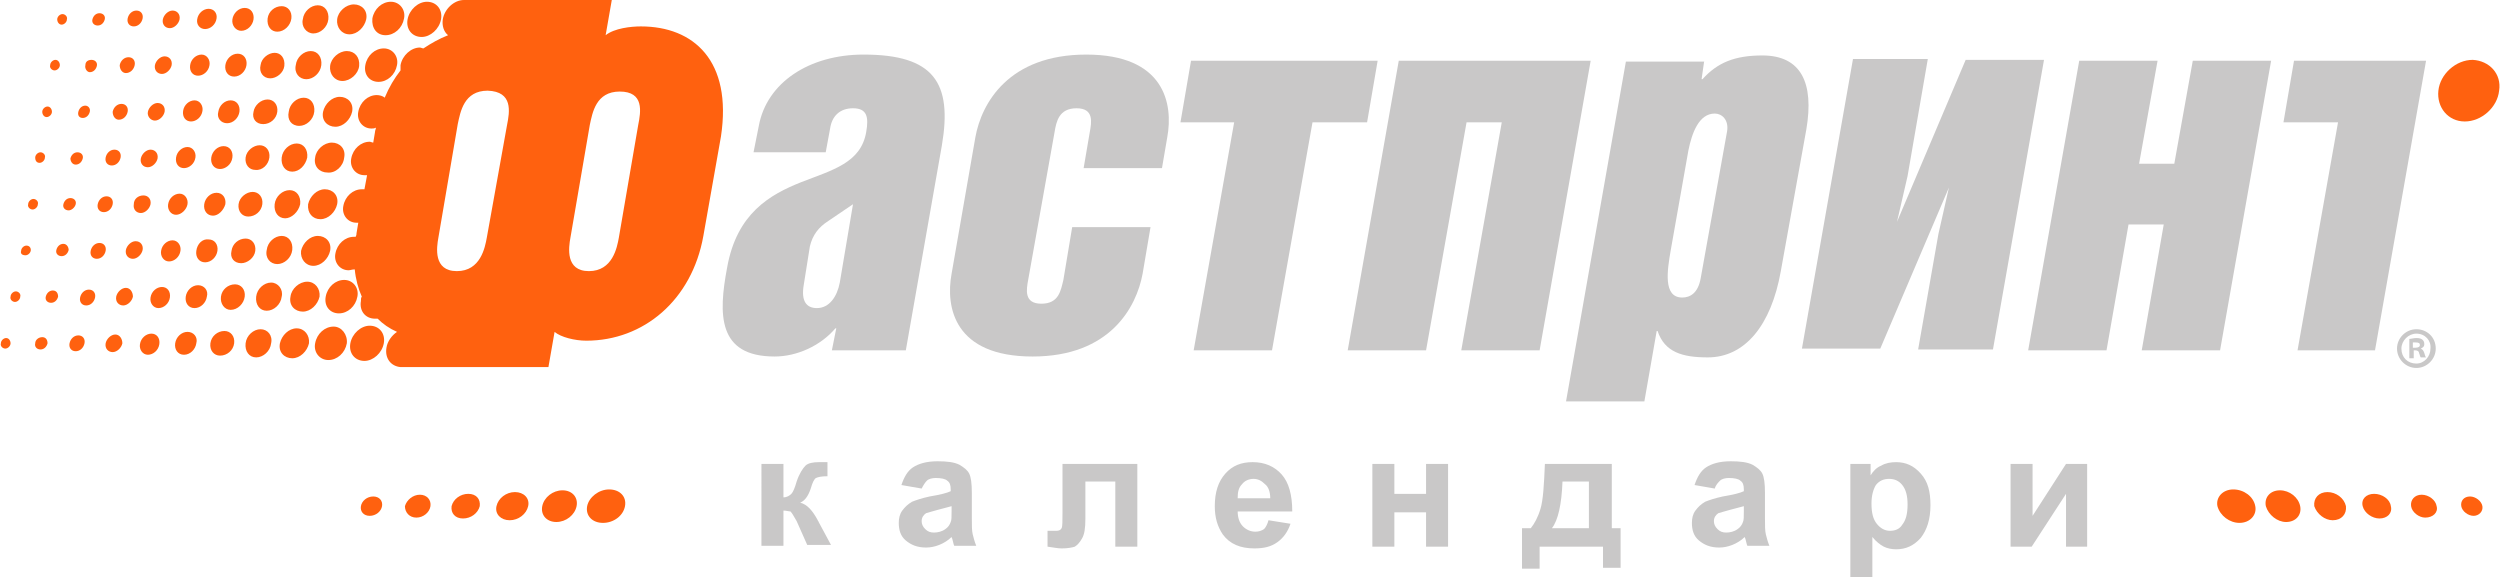
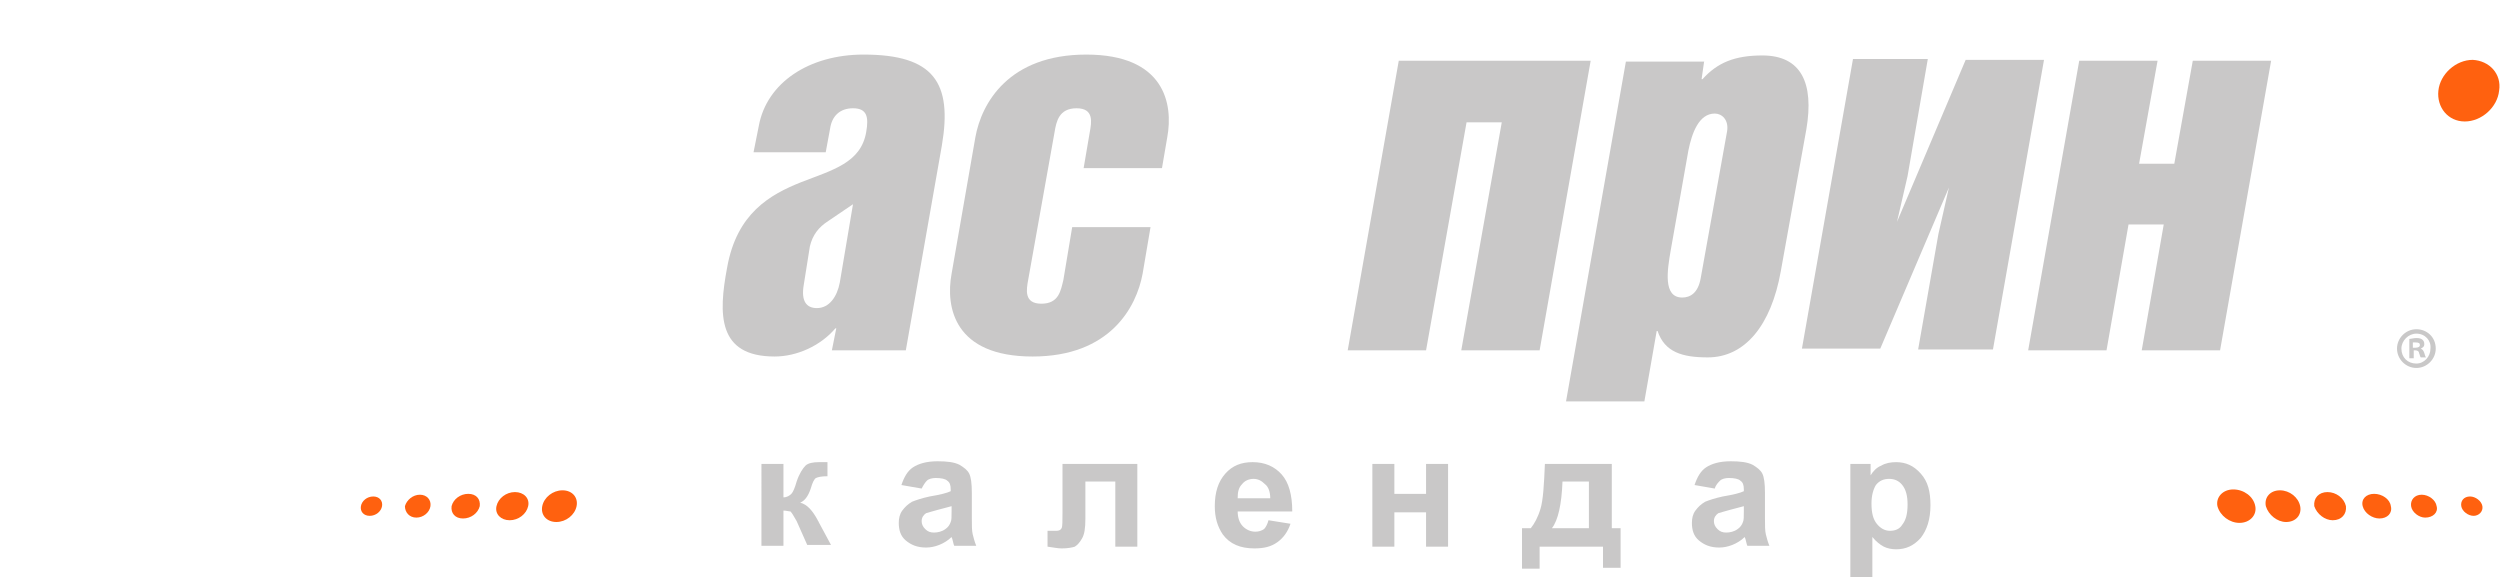
<svg xmlns="http://www.w3.org/2000/svg" version="1.1" id="Слой_1" x="0px" y="0px" viewBox="0 0 284 65.6" style="enable-background:new 0 0 284 65.6;" xml:space="preserve">
  <style type="text/css">
	.st0{fill:#FF610F;}
	.st1{fill:#C9C8C8;}
</style>
  <g>
    <g>
-       <path class="st0" d="M23.3,3.3c0.6,0,1.2-0.5,1.3-1.2C24.7,1.5,24.3,1,23.7,1c-0.6,0-1.2,0.5-1.3,1.2C22.3,2.8,22.7,3.3,23.3,3.3z     M27.4,3.5c0.7,0,1.3-0.6,1.4-1.3c0.1-0.7-0.3-1.3-1-1.3c-0.7,0-1.3,0.6-1.4,1.3C26.3,2.9,26.8,3.5,27.4,3.5z M26.6,8.7    c0.7,0,1.3-0.6,1.4-1.3c0.1-0.7-0.3-1.3-1-1.3c-0.7,0-1.3,0.6-1.4,1.3C25.5,8.1,25.9,8.7,26.6,8.7z M29.9,14.1    c0.8,0,1.5-0.6,1.6-1.4c0.1-0.8-0.4-1.4-1.1-1.4c-0.8,0-1.5,0.7-1.6,1.4C28.6,13.5,29.1,14.1,29.9,14.1z M30.7,8.9    c0.7,0,1.5-0.6,1.6-1.4C32.4,6.6,31.9,6,31.2,6c-0.7,0-1.5,0.6-1.6,1.4C29.4,8.2,29.9,8.9,30.7,8.9z M34.8,9    c0.8,0,1.6-0.7,1.7-1.6c0.1-0.9-0.4-1.6-1.2-1.6c-0.8,0-1.6,0.7-1.7,1.6C33.4,8.3,34,9,34.8,9z M34,14.3c0.8,0,1.6-0.7,1.7-1.6    c0.1-0.9-0.4-1.6-1.2-1.6c-0.8,0-1.6,0.7-1.7,1.6C32.6,13.6,33.1,14.3,34,14.3z M31.5,3.6c0.8,0,1.5-0.7,1.6-1.5    c0.1-0.8-0.4-1.4-1.1-1.4c-0.8,0-1.5,0.6-1.6,1.4C30.3,3,30.8,3.6,31.5,3.6z M22.5,8.6c0.6,0,1.2-0.5,1.3-1.2    c0.1-0.6-0.3-1.2-0.9-1.2c-0.6,0-1.2,0.5-1.3,1.2C21.5,8.1,21.9,8.6,22.5,8.6z M19.3,3.2c0.5,0,1-0.5,1.1-1c0.1-0.6-0.3-1-0.8-1    c-0.5,0-1,0.5-1.1,1C18.4,2.7,18.7,3.2,19.3,3.2z M18.4,8.4c0.5,0,1-0.5,1.1-1c0.1-0.6-0.3-1-0.8-1c-0.5,0-1,0.5-1.1,1    C17.5,8,17.9,8.4,18.4,8.4z M17.6,13.7c0.5,0,1-0.5,1.1-1c0.1-0.6-0.3-1-0.8-1c-0.5,0-1,0.5-1.1,1C16.7,13.2,17.1,13.7,17.6,13.7z     M16.8,19c0.5,0,1-0.5,1.1-1c0.1-0.6-0.3-1-0.8-1c-0.5,0-1,0.5-1.1,1C15.9,18.5,16.2,19,16.8,19z M21.7,13.8    c0.6,0,1.2-0.5,1.3-1.2c0.1-0.6-0.3-1.2-0.9-1.2c-0.6,0-1.2,0.5-1.3,1.2C20.7,13.3,21.1,13.8,21.7,13.8z M15.2,23.2    c-0.1,0.6,0.3,1,0.8,1c0.5,0,1-0.5,1.1-1c0.1-0.6-0.3-1-0.8-1C15.7,22.2,15.2,22.6,15.2,23.2z M20.9,19.1c0.6,0,1.2-0.5,1.3-1.2    c0.1-0.6-0.3-1.2-0.9-1.2c-0.6,0-1.2,0.5-1.3,1.2C19.9,18.6,20.3,19.1,20.9,19.1z M21.3,23.2c0.1-0.6-0.3-1.2-0.9-1.2    c-0.6,0-1.2,0.5-1.3,1.2c-0.1,0.6,0.3,1.2,0.9,1.2C20.6,24.4,21.2,23.8,21.3,23.2z M35.6,3.8c0.8,0,1.6-0.7,1.7-1.6    c0.1-0.9-0.4-1.6-1.2-1.6c-0.8,0-1.6,0.7-1.7,1.6C34.2,3,34.8,3.8,35.6,3.8z M18.3,28.5c-0.1,0.6,0.3,1.2,0.9,1.2    c0.6,0,1.2-0.5,1.3-1.2c0.1-0.6-0.3-1.2-0.9-1.2C19,27.3,18.4,27.8,18.3,28.5z M15.2,3c0.5,0,0.9-0.4,1-0.9    c0.1-0.5-0.2-0.9-0.7-0.9c-0.5,0-0.9,0.4-1,0.9C14.4,2.6,14.7,3,15.2,3z M22.3,28.5c-0.1,0.7,0.3,1.3,1,1.3c0.7,0,1.3-0.6,1.4-1.3    c0.1-0.7-0.3-1.3-1-1.3C23,27.1,22.4,27.7,22.3,28.5z M25.6,23.2c0.1-0.7-0.3-1.3-1-1.3c-0.7,0-1.3,0.6-1.4,1.3    c-0.1,0.7,0.3,1.3,1,1.3C24.8,24.5,25.4,23.9,25.6,23.2z M26.4,17.9c0.1-0.7-0.3-1.3-1-1.3c-0.7,0-1.3,0.6-1.4,1.3    c-0.1,0.7,0.3,1.3,1,1.3C25.6,19.2,26.3,18.7,26.4,17.9z M38.9,9.2c0.9,0,1.8-0.8,1.9-1.7c0.1-1-0.5-1.7-1.4-1.7    c-0.9,0-1.8,0.8-1.9,1.7C37.4,8.4,38,9.2,38.9,9.2z M39.7,3.9c0.9,0,1.7-0.8,1.9-1.7c0.2-1-0.5-1.7-1.4-1.7    c-0.9,0-1.8,0.8-1.9,1.7C38.2,3.1,38.8,3.9,39.7,3.9z M47.9,4.2c1,0,2-0.9,2.2-2c0.2-1.1-0.5-2-1.6-2c-1,0-2,0.9-2.2,2    C46.1,3.3,46.8,4.2,47.9,4.2z M43.8,4c1,0,1.9-0.8,2.1-1.9c0.2-1-0.5-1.9-1.5-1.9c-1,0-1.9,0.8-2.1,1.9C42.2,3.2,42.8,4,43.8,4z     M27.4,29.9c0.7,0,1.5-0.6,1.6-1.4c0.1-0.8-0.4-1.4-1.1-1.4c-0.8,0-1.5,0.6-1.6,1.4C26.1,29.3,26.6,29.9,27.4,29.9z M43,9.3    c1,0,1.9-0.8,2.1-1.9c0.2-1-0.5-1.9-1.5-1.9c-1,0-1.9,0.8-2.1,1.9C41.3,8.5,42,9.3,43,9.3z M30.6,17.9c0.1-0.8-0.4-1.4-1.1-1.4    c-0.7,0-1.5,0.6-1.6,1.4c-0.1,0.8,0.4,1.4,1.1,1.4C29.8,19.4,30.5,18.7,30.6,17.9z M38.5,35.6c1,0,1.9-0.8,2.1-1.9    c0.2-1-0.5-1.9-1.5-1.9c-1,0-1.9,0.8-2.1,1.9C36.8,34.8,37.5,35.6,38.5,35.6z M29.8,23.2c0.1-0.8-0.4-1.4-1.1-1.4    c-0.7,0-1.5,0.6-1.6,1.4c-0.1,0.8,0.4,1.4,1.1,1.4C29,24.6,29.7,24,29.8,23.2z M35.6,30.2c0.9,0,1.7-0.8,1.9-1.7    c0.2-1-0.5-1.7-1.4-1.7c-0.9,0-1.7,0.8-1.9,1.7C34.1,29.4,34.7,30.2,35.6,30.2z M39.1,17.9c0.2-1-0.5-1.7-1.4-1.7    c-0.9,0-1.8,0.8-1.9,1.7c-0.2,1,0.5,1.7,1.4,1.7C38.1,19.7,39,18.9,39.1,17.9z M36.9,21.5c-0.9,0-1.7,0.8-1.9,1.7    c-0.1,1,0.5,1.7,1.4,1.7c0.9,0,1.7-0.8,1.9-1.7C38.5,22.2,37.8,21.5,36.9,21.5z M34.9,17.9c0.1-0.9-0.4-1.6-1.2-1.6    c-0.8,0-1.6,0.7-1.7,1.6c-0.1,0.9,0.4,1.6,1.2,1.6C34,19.5,34.7,18.8,34.9,17.9z M31.5,30c0.8,0,1.6-0.7,1.7-1.6    c0.1-0.9-0.4-1.6-1.2-1.6c-0.8,0-1.6,0.7-1.7,1.6C30.1,29.3,30.7,30,31.5,30z M40,12.7c0.2-1-0.5-1.7-1.4-1.7    c-0.9,0-1.7,0.8-1.9,1.7c-0.2,1,0.5,1.7,1.4,1.7C39,14.4,39.8,13.6,40,12.7z M34.1,23.2c0.1-0.9-0.4-1.6-1.2-1.6    c-0.8,0-1.6,0.7-1.7,1.6c-0.1,0.9,0.4,1.6,1.2,1.6C33.1,24.8,33.9,24.1,34.1,23.2z M25.8,14c0.7,0,1.3-0.6,1.4-1.3    c0.1-0.7-0.3-1.3-1-1.3c-0.7,0-1.3,0.6-1.4,1.3C24.6,13.4,25.1,14,25.8,14z M17.2,37.9c-0.6,0-1.2,0.5-1.3,1.2    c-0.1,0.6,0.3,1.2,0.9,1.2c0.6,0,1.2-0.5,1.3-1.2C18.2,38.4,17.8,37.9,17.2,37.9z M15.4,27.4c-0.5,0-1,0.5-1.1,1    c-0.1,0.6,0.3,1,0.8,1c0.5,0,1-0.5,1.1-1C16.3,27.9,16,27.4,15.4,27.4z M18.4,32.6c-0.6,0-1.2,0.5-1.3,1.2    c-0.1,0.6,0.3,1.2,0.9,1.2c0.6,0,1.2-0.5,1.3-1.2C19.4,33.1,19,32.6,18.4,32.6z M14.3,32.7c-0.5,0-1,0.5-1.1,1    c-0.1,0.6,0.3,1,0.8,1c0.5,0,1-0.5,1.1-1C15.1,33.2,14.8,32.7,14.3,32.7z M10.1,32.9c-0.5,0-0.9,0.4-1,0.9    c-0.1,0.5,0.2,0.9,0.7,0.9c0.5,0,0.9-0.4,1-0.9C10.9,33.3,10.6,32.9,10.1,32.9z M21.3,37.7c-0.7,0-1.3,0.6-1.4,1.3    c-0.1,0.7,0.3,1.3,1,1.3c0.7,0,1.3-0.6,1.4-1.3C22.5,38.3,22,37.7,21.3,37.7z M8.9,38.1c-0.5,0-0.9,0.4-1,0.9    c-0.1,0.5,0.2,0.9,0.7,0.9c0.5,0,0.9-0.4,1-0.9C9.7,38.5,9.4,38.1,8.9,38.1z M8.6,23.2c0.1-0.4-0.2-0.7-0.6-0.7    c-0.4,0-0.7,0.3-0.8,0.7c-0.1,0.4,0.2,0.7,0.6,0.7C8.1,23.9,8.5,23.6,8.6,23.2z M13.1,38c-0.5,0-1,0.5-1.1,1c-0.1,0.6,0.3,1,0.8,1    c0.5,0,1-0.5,1.1-1C13.9,38.5,13.6,38,13.1,38z M11.3,27.6c-0.5,0-0.9,0.4-1,0.9c-0.1,0.5,0.2,0.9,0.7,0.9c0.5,0,0.9-0.4,1-0.9    C12.1,28,11.8,27.6,11.3,27.6z M34.9,32c-0.9,0-1.8,0.8-1.9,1.7c-0.2,1,0.5,1.7,1.4,1.7c0.9,0,1.7-0.8,1.9-1.7    C36.4,32.8,35.8,32,34.9,32z M37.9,37.1c-1,0-1.9,0.8-2.1,1.9c-0.2,1,0.5,1.9,1.5,1.9s1.9-0.8,2.1-1.9    C39.5,38,38.8,37.1,37.9,37.1z M33.7,37.3c-0.9,0-1.7,0.8-1.9,1.7c-0.2,1,0.5,1.7,1.4,1.7c0.9,0,1.7-0.8,1.9-1.7    C35.2,38.1,34.6,37.3,33.7,37.3z M42,37c-1,0-2,0.9-2.2,2c-0.2,1.1,0.5,2,1.6,2c1,0,2-0.9,2.2-2C43.8,37.9,43.1,37,42,37z     M25.5,37.6c-0.8,0-1.5,0.6-1.6,1.4c-0.1,0.8,0.4,1.4,1.1,1.4c0.8,0,1.5-0.6,1.6-1.4C26.7,38.2,26.2,37.6,25.5,37.6z M26.7,32.3    c-0.8,0-1.5,0.6-1.6,1.4c-0.1,0.8,0.4,1.5,1.1,1.5c0.8,0,1.5-0.7,1.6-1.5C27.9,32.9,27.4,32.3,26.7,32.3z M30.8,32.1    c-0.8,0-1.6,0.7-1.7,1.6c-0.1,0.9,0.4,1.6,1.2,1.6c0.8,0,1.6-0.7,1.7-1.6C32.2,32.9,31.6,32.1,30.8,32.1z M22.5,32.4    c-0.7,0-1.3,0.6-1.4,1.3c-0.1,0.7,0.3,1.3,1,1.3c0.7,0,1.3-0.6,1.4-1.3C23.7,33,23.2,32.4,22.5,32.4z M29.6,37.4    c-0.8,0-1.6,0.7-1.7,1.6c-0.1,0.9,0.4,1.6,1.2,1.6c0.8,0,1.6-0.7,1.7-1.6C31,38.1,30.4,37.4,29.6,37.4z M4.8,38.3    C4.4,38.3,4,38.6,4,39c-0.1,0.4,0.2,0.7,0.6,0.7s0.7-0.3,0.8-0.7C5.4,38.6,5.2,38.3,4.8,38.3z M8.6,18.7c0.4,0,0.7-0.3,0.8-0.7    c0.1-0.4-0.2-0.7-0.6-0.7c-0.4,0-0.7,0.3-0.8,0.7C8,18.3,8.2,18.7,8.6,18.7z M10.2,8.2c0.4,0,0.7-0.3,0.8-0.7    c0.1-0.4-0.2-0.7-0.6-0.7S9.7,7,9.7,7.4C9.6,7.8,9.9,8.2,10.2,8.2z M9.4,13.4c0.4,0,0.7-0.3,0.8-0.7C10.3,12.3,10,12,9.7,12    c-0.4,0-0.7,0.3-0.8,0.7C8.8,13.1,9,13.4,9.4,13.4z M7,2.8c0.3,0,0.6-0.3,0.6-0.6c0.1-0.3-0.2-0.6-0.5-0.6c-0.3,0-0.6,0.3-0.6,0.6    C6.5,2.5,6.7,2.8,7,2.8z M13.5,13.6c0.5,0,0.9-0.4,1-0.9c0.1-0.5-0.2-0.9-0.7-0.9c-0.5,0-0.9,0.4-1,0.9    C12.8,13.2,13.1,13.6,13.5,13.6z M11.1,2.9c0.4,0,0.7-0.3,0.8-0.7c0.1-0.4-0.2-0.7-0.6-0.7c-0.4,0-0.7,0.3-0.8,0.7    C10.4,2.6,10.7,2.9,11.1,2.9z M6.2,8c0.3,0,0.6-0.3,0.6-0.6c0-0.3-0.2-0.6-0.5-0.6C6,6.8,5.7,7.1,5.7,7.4C5.6,7.7,5.9,8,6.2,8z     M12.7,18.8c0.5,0,0.9-0.4,1-0.9c0.1-0.5-0.2-0.9-0.7-0.9c-0.5,0-0.9,0.4-1,0.9C11.9,18.4,12.2,18.8,12.7,18.8z M12.1,22.3    c-0.5,0-0.9,0.4-1,0.9c-0.1,0.5,0.2,0.9,0.7,0.9c0.5,0,0.9-0.4,1-0.9C12.9,22.7,12.6,22.3,12.1,22.3z M14.3,8.3    c0.5,0,0.9-0.4,1-0.9c0.1-0.5-0.2-0.9-0.7-0.9c-0.5,0-0.9,0.4-1,0.9C13.6,7.9,13.9,8.3,14.3,8.3z M4.3,23.2    c0.1-0.3-0.2-0.6-0.5-0.6c-0.3,0-0.6,0.3-0.6,0.6c-0.1,0.3,0.2,0.6,0.5,0.6C4,23.8,4.3,23.5,4.3,23.2z M7.2,27.7    c-0.4,0-0.7,0.3-0.8,0.7c-0.1,0.4,0.2,0.7,0.6,0.7c0.4,0,0.7-0.3,0.8-0.7C7.8,28.1,7.6,27.7,7.2,27.7z M6,33    c-0.4,0-0.7,0.3-0.8,0.7c-0.1,0.4,0.2,0.7,0.6,0.7c0.4,0,0.7-0.3,0.8-0.7C6.6,33.3,6.4,33,6,33z M3,27.9c-0.3,0-0.6,0.3-0.6,0.6    C2.3,28.8,2.5,29,2.9,29c0.3,0,0.6-0.3,0.6-0.6C3.5,28.1,3.3,27.9,3,27.9z M5.3,13.3c0.3,0,0.6-0.3,0.6-0.6c0-0.3-0.2-0.6-0.5-0.6    c-0.3,0-0.6,0.3-0.6,0.6C4.8,13,5,13.3,5.3,13.3z M1.8,33.1c-0.3,0-0.6,0.3-0.6,0.6c-0.1,0.3,0.2,0.6,0.5,0.6    c0.3,0,0.6-0.3,0.6-0.6C2.4,33.4,2.1,33.1,1.8,33.1z M4.5,18.5c0.3,0,0.6-0.3,0.6-0.6c0.1-0.3-0.2-0.6-0.5-0.6    c-0.3,0-0.6,0.3-0.6,0.6C4,18.3,4.2,18.5,4.5,18.5z M0.7,38.4c-0.3,0-0.6,0.3-0.6,0.6c-0.1,0.3,0.2,0.6,0.5,0.6    c0.3,0,0.6-0.3,0.6-0.6C1.2,38.7,1,38.4,0.7,38.4z M72.8,3c-1.1,0-3,0.2-4,1l0.7-4h-9.4v0h-5.6h-1.1l-0.6,0c0,0-0.1,0-0.1,0    c-1.1,0-2.2,1-2.4,2.2c-0.1,0.7,0.1,1.4,0.6,1.8c-1,0.4-1.9,0.9-2.8,1.5c-0.1,0-0.3-0.1-0.4-0.1c-1,0-2,0.9-2.2,2    c0,0.2,0,0.4,0,0.6c-0.7,0.9-1.3,1.9-1.8,3.1c-0.2-0.2-0.6-0.3-0.9-0.3c-1,0-1.9,0.8-2.1,1.9c-0.2,1,0.5,1.9,1.5,1.9    c0.2,0,0.3,0,0.5-0.1c0,0.2-0.1,0.3-0.1,0.5l-0.2,1.2c-0.1,0-0.3-0.1-0.4-0.1c-1,0-1.9,0.8-2.1,1.9c-0.2,1,0.5,1.9,1.5,1.9    c0.1,0,0.2,0,0.3,0l-0.3,1.6c-0.1,0-0.2,0-0.3,0c-1,0-1.9,0.8-2.1,1.9c-0.2,1,0.5,1.9,1.5,1.9c0.1,0,0.2,0,0.2,0l-0.2,1.2    c0,0.1,0,0.2-0.1,0.4c-0.1,0-0.1,0-0.2,0c-1,0-1.9,0.8-2.1,1.9c-0.2,1,0.5,1.9,1.5,1.9c0.2,0,0.4-0.1,0.7-0.1    c0.1,1.1,0.4,2.2,0.8,3.1c-0.1,0.1-0.1,0.3-0.1,0.5c-0.2,1.1,0.5,2,1.6,2c0.1,0,0.2,0,0.3,0c0.6,0.6,1.3,1.1,2.2,1.5    c-0.6,0.4-1.1,1.1-1.2,1.8c-0.2,1.2,0.5,2.1,1.6,2.2v0h0c0,0,0,0,0,0c0,0,0,0,0,0h1.7l0,0h5.7l0,0h9.4l0.7-4c0.7,0.6,2.3,1,3.6,1    c6.5,0,12-4.6,13.3-11.9l2-11.3C83.2,6.9,78.8,3,72.8,3z M57.6,14.2L55.3,27c-0.2,1.1-0.7,3.8-3.4,3.8c-2.7,0-2.3-2.7-2.1-3.8    l2.2-12.9c0.3-1.4,0.7-3.8,3.4-3.8C58.3,10.4,57.9,12.7,57.6,14.2z M72.5,14.2L70.3,27c-0.2,1.1-0.7,3.8-3.4,3.8    c-2.7,0-2.3-2.7-2.1-3.8L67,14.2c0.3-1.4,0.7-3.8,3.4-3.8C73.2,10.4,72.8,12.7,72.5,14.2z" />
-     </g>
+       </g>
    <path class="st0" d="M42,58.6c0.7,0,1.3-0.5,1.4-1.1c0.1-0.6-0.3-1.1-1-1.1c-0.7,0-1.3,0.5-1.4,1.1C40.9,58.1,41.3,58.6,42,58.6z" />
    <path class="st0" d="M47.3,58.8c0.8,0,1.5-0.6,1.6-1.3c0.1-0.7-0.4-1.3-1.2-1.3c-0.8,0-1.5,0.6-1.7,1.3   C46,58.2,46.5,58.8,47.3,58.8z" />
    <path class="st0" d="M54.5,57.5c0.1-0.8-0.4-1.4-1.3-1.4c-0.9,0-1.7,0.6-1.9,1.4c-0.1,0.8,0.4,1.4,1.3,1.4   C53.5,58.9,54.3,58.3,54.5,57.5z" />
    <path class="st0" d="M60,57.5c0.2-0.9-0.5-1.6-1.5-1.6c-1,0-1.9,0.7-2.1,1.6c-0.2,0.9,0.5,1.6,1.5,1.6C58.9,59.1,59.8,58.4,60,57.5   z" />
-     <path class="st0" d="M71,57.5c0.2-1.1-0.6-1.9-1.8-1.9c-1.2,0-2.3,0.9-2.5,1.9c-0.2,1.1,0.6,1.9,1.8,1.9   C69.7,59.4,70.8,58.6,71,57.5z" />
    <path class="st0" d="M65.5,57.5c0.2-1-0.5-1.8-1.6-1.8c-1.1,0-2.1,0.8-2.3,1.8c-0.2,1,0.5,1.8,1.6,1.8   C64.3,59.3,65.3,58.5,65.5,57.5z" />
    <path class="st0" d="M282,57.5c-0.1-0.6-0.8-1.1-1.4-1.1c-0.7,0-1.1,0.5-1,1.1c0.1,0.6,0.8,1.1,1.4,1.1   C281.6,58.6,282.1,58.1,282,57.5z" />
    <path class="st0" d="M276.8,57.5c-0.1-0.7-0.9-1.3-1.7-1.3c-0.8,0-1.3,0.6-1.2,1.3c0.1,0.7,0.9,1.3,1.6,1.3   C276.4,58.8,277,58.2,276.8,57.5z" />
    <path class="st0" d="M270.3,58.9c0.9,0,1.5-0.6,1.3-1.4c-0.1-0.8-1-1.4-1.9-1.4c-0.9,0-1.5,0.6-1.3,1.4   C268.6,58.3,269.5,58.9,270.3,58.9z" />
    <path class="st0" d="M265,59.1c1,0,1.6-0.7,1.5-1.6c-0.2-0.9-1.1-1.6-2.1-1.6c-1,0-1.6,0.7-1.5,1.6C263.2,58.4,264.1,59.1,265,59.1   z" />
    <path class="st0" d="M254.4,59.4c1.2,0,2-0.9,1.8-1.9c-0.2-1.1-1.3-1.9-2.5-1.9c-1.2,0-2,0.9-1.8,1.9   C252.2,58.6,253.3,59.4,254.4,59.4z" />
    <path class="st0" d="M259.7,59.3c1.1,0,1.8-0.8,1.6-1.8c-0.2-1-1.2-1.8-2.3-1.8c-1.1,0-1.8,0.8-1.6,1.8   C257.7,58.5,258.7,59.3,259.7,59.3z" />
    <g>
      <g>
-         <path class="st1" d="M269.8,39.8H261l4.6-25.9h-6.2l1.2-7h15L269.8,39.8z" />
-       </g>
+         </g>
    </g>
    <path class="st0" d="M283.9,10.3c-0.2,1.9-2,3.5-3.9,3.5c-1.9,0-3.2-1.6-3-3.5c0.2-1.9,2-3.5,3.9-3.5   C282.8,6.9,284.2,8.4,283.9,10.3z" />
    <path class="st1" d="M94.5,39.8l0.5-2.5h-0.1c-1.7,2-4.4,3.2-6.9,3.2c-6.5,0-6.4-4.8-5.4-10.1c1.1-6.2,4.9-8.3,8.4-9.7   c3.6-1.4,6.8-2.2,7.4-5.7c0.3-1.7,0.1-2.7-1.5-2.7c-1.5,0-2.4,0.9-2.6,2.3l-0.5,2.7h-8.2l0.6-3c0.9-4.9,5.7-8.1,11.9-8.1   c8,0,10.1,3.2,8.9,10.3l-4.1,23.3H94.5z M94.1,25.1C93,25.8,92.3,26.7,92,28l-0.7,4.4C91,34.2,91.6,35,92.8,35   c1.4,0,2.3-1.3,2.6-2.9l1.5-8.9L94.1,25.1z" />
    <path class="st1" d="M123.4,6.2c8.9,0,9.9,5.6,9.2,9.4l-0.6,3.5h-8.9l0.7-4.1c0.2-1.1,0.5-2.7-1.5-2.7c-2,0-2.3,1.5-2.5,2.7   l-3,16.8c-0.2,1.1-0.5,2.7,1.5,2.7c2,0,2.2-1.5,2.5-2.7l1-6h8.9l-0.9,5.3c-0.7,3.8-3.7,9.4-12.5,9.4c-8.9,0-9.9-5.6-9.2-9.4   l2.7-15.5C111.5,11.7,114.6,6.2,123.4,6.2z" />
-     <path class="st1" d="M134.1,13.9l1.2-7h21.2l-1.2,7h-6.2l-4.6,25.9h-8.9l4.6-25.9H134.1z" />
    <path class="st1" d="M174.9,39.8H166l4.6-25.9h-4L162,39.8h-8.9l5.8-32.9h21.8L174.9,39.8z" />
    <path class="st1" d="M193.6,6.9l-0.3,2.1h0.1c1.7-1.9,3.7-2.7,6.8-2.7c4.4,0,5.9,3.1,5,8.4l-2.9,16.1c-1.1,6.2-4.1,9.8-8.3,9.8   c-2.9,0-4.9-0.6-5.7-3h-0.1l-1.4,8h-8.9l6.8-38.6H193.6z M191.1,33.8c0.9,0,1.8-0.5,2.1-2.2l3-16.7c0.2-1.3-0.6-2-1.4-2   c-1.8,0-2.6,2.2-3,4.2l-2,11.3C189.4,30.7,188.9,33.8,191.1,33.8z" />
    <path class="st1" d="M215.5,25.2l7.8-18.4h8.9l-5.8,32.9h-8.5l2.3-13.1l1.2-5.3l-7.8,18.3h-8.9l5.8-32.9h8.5L216.7,20L215.5,25.2z" />
    <path class="st1" d="M258,6.9l-5.8,32.9h-8.9l2.5-14.3h-4l-2.5,14.3h-8.9l5.8-32.9h8.9l-2.1,11.7h4l2.1-11.7H258z" />
    <path class="st1" d="M274.5,37.4c1.2,0,2.2,0.9,2.2,2.2c0,1.2-1,2.2-2.2,2.2c-1.2,0-2.2-1-2.2-2.2   C272.3,38.4,273.3,37.4,274.5,37.4L274.5,37.4z M274.5,37.9c-0.9,0-1.7,0.8-1.7,1.7c0,1,0.7,1.7,1.7,1.7c0.9,0,1.6-0.8,1.6-1.7   C276.2,38.7,275.5,37.9,274.5,37.9L274.5,37.9z M274.2,40.7h-0.5v-2.2c0.2,0,0.5-0.1,0.8-0.1c0.4,0,0.6,0.1,0.7,0.2   c0.1,0.1,0.2,0.2,0.2,0.5c0,0.3-0.2,0.4-0.4,0.5v0c0.2,0.1,0.3,0.2,0.4,0.5c0.1,0.3,0.1,0.4,0.2,0.5H275c-0.1-0.1-0.1-0.3-0.2-0.5   c0-0.2-0.2-0.3-0.4-0.3h-0.2V40.7z M274.2,39.5h0.2c0.3,0,0.5-0.1,0.5-0.3c0-0.2-0.1-0.3-0.5-0.3c-0.1,0-0.2,0-0.3,0V39.5z" />
    <g>
      <g>
        <path class="st1" d="M86.5,52.7H89v3.8c0.4,0,0.7-0.2,0.9-0.4c0.2-0.2,0.4-0.7,0.6-1.4c0.3-0.9,0.7-1.5,1-1.8s0.9-0.4,1.5-0.4     c0.2,0,0.5,0,1,0l0,1.6c-0.7,0-1.1,0.1-1.3,0.2c-0.2,0.1-0.4,0.5-0.6,1.2c-0.3,0.9-0.7,1.4-1.2,1.6c0.8,0.2,1.4,0.9,2,2     c0,0.1,0.1,0.1,0.1,0.2l1.4,2.6h-2.7l-1.2-2.7c-0.3-0.5-0.5-0.9-0.7-1.1C89.6,58.1,89.3,58,89,58v4h-2.5V52.7z" />
        <path class="st1" d="M104.7,55.5l-2.3-0.4c0.3-0.9,0.7-1.6,1.3-2c0.6-0.4,1.5-0.7,2.8-0.7c1.1,0,1.9,0.1,2.5,0.4     c0.5,0.3,0.9,0.6,1.1,1c0.2,0.4,0.3,1.1,0.3,2.2l0,2.9c0,0.8,0,1.4,0.1,1.8c0.1,0.4,0.2,0.8,0.4,1.3h-2.5     c-0.1-0.2-0.1-0.4-0.2-0.7c0-0.1-0.1-0.2-0.1-0.3c-0.4,0.4-0.9,0.7-1.4,0.9c-0.5,0.2-1,0.3-1.5,0.3c-1,0-1.7-0.3-2.3-0.8     c-0.6-0.5-0.8-1.2-0.8-2c0-0.5,0.1-1,0.4-1.4c0.3-0.4,0.6-0.7,1.1-1c0.5-0.2,1.1-0.4,2-0.6c1.2-0.2,2-0.4,2.4-0.6v-0.2     c0-0.5-0.1-0.8-0.4-1c-0.2-0.2-0.7-0.3-1.3-0.3c-0.4,0-0.8,0.1-1,0.3S104.9,55.1,104.7,55.5z M108.1,57.5     c-0.3,0.1-0.8,0.2-1.5,0.4s-1.1,0.3-1.4,0.4c-0.3,0.2-0.5,0.5-0.5,0.9c0,0.3,0.1,0.6,0.4,0.9s0.6,0.4,1,0.4     c0.4,0,0.9-0.1,1.3-0.4c0.3-0.2,0.5-0.5,0.6-0.8c0.1-0.2,0.1-0.6,0.1-1.2V57.5z" />
        <path class="st1" d="M120.9,52.7h8.3v9.4h-2.5v-7.4h-3.4v4.2c0,1.1-0.1,1.8-0.4,2.3s-0.5,0.7-0.8,0.9c-0.3,0.1-0.8,0.2-1.5,0.2     c-0.4,0-0.9-0.1-1.6-0.2v-1.8c0.1,0,0.2,0,0.4,0c0.3,0,0.5,0,0.6,0c0.3,0,0.5-0.1,0.6-0.3c0.1-0.2,0.1-0.8,0.1-1.8V52.7z" />
        <path class="st1" d="M144.1,59.1l2.5,0.4c-0.3,0.9-0.8,1.6-1.5,2.1c-0.7,0.5-1.5,0.7-2.6,0.7c-1.6,0-2.8-0.5-3.6-1.6     c-0.6-0.9-0.9-1.9-0.9-3.2c0-1.6,0.4-2.8,1.2-3.7c0.8-0.9,1.8-1.3,3.1-1.3c1.4,0,2.5,0.5,3.3,1.4c0.8,0.9,1.2,2.3,1.2,4.2h-6.2     c0,0.7,0.2,1.3,0.6,1.7c0.4,0.4,0.9,0.6,1.4,0.6c0.4,0,0.7-0.1,1-0.3C143.8,59.9,144,59.5,144.1,59.1z M144.3,56.6     c0-0.7-0.2-1.3-0.6-1.6c-0.4-0.4-0.8-0.6-1.3-0.6c-0.5,0-1,0.2-1.3,0.6c-0.4,0.4-0.5,0.9-0.5,1.6H144.3z" />
        <path class="st1" d="M155.9,52.7h2.5v3.4h3.6v-3.4h2.5v9.4H162v-3.9h-3.6v3.9h-2.5V52.7z" />
        <path class="st1" d="M182,62.1h-7.1v2.5h-2V60h1c0.4-0.5,0.8-1.2,1.1-2.2c0.3-1,0.4-2.7,0.5-5.1h7.6V60h1v4.5h-2V62.1z M180.5,60     l0-5.3h-3c-0.1,2.6-0.5,4.4-1.2,5.3H180.5z" />
        <path class="st1" d="M194.8,55.5l-2.3-0.4c0.3-0.9,0.7-1.6,1.3-2c0.6-0.4,1.5-0.7,2.8-0.7c1.1,0,1.9,0.1,2.5,0.4     c0.5,0.3,0.9,0.6,1.1,1c0.2,0.4,0.3,1.1,0.3,2.2l0,2.9c0,0.8,0,1.4,0.1,1.8c0.1,0.4,0.2,0.8,0.4,1.3h-2.5     c-0.1-0.2-0.1-0.4-0.2-0.7c0-0.1-0.1-0.2-0.1-0.3c-0.4,0.4-0.9,0.7-1.4,0.9c-0.5,0.2-1,0.3-1.5,0.3c-1,0-1.7-0.3-2.3-0.8     c-0.6-0.5-0.8-1.2-0.8-2c0-0.5,0.1-1,0.4-1.4c0.3-0.4,0.6-0.7,1.1-1c0.5-0.2,1.1-0.4,2-0.6c1.2-0.2,2-0.4,2.4-0.6v-0.2     c0-0.5-0.1-0.8-0.4-1c-0.2-0.2-0.7-0.3-1.3-0.3c-0.4,0-0.8,0.1-1,0.3S194.9,55.1,194.8,55.5z M198.1,57.5     c-0.3,0.1-0.8,0.2-1.5,0.4s-1.1,0.3-1.4,0.4c-0.3,0.2-0.5,0.5-0.5,0.9c0,0.3,0.1,0.6,0.4,0.9s0.6,0.4,1,0.4     c0.4,0,0.9-0.1,1.3-0.4c0.3-0.2,0.5-0.5,0.6-0.8c0.1-0.2,0.1-0.6,0.1-1.2V57.5z" />
        <path class="st1" d="M210.2,52.7h2.3V54c0.3-0.5,0.7-0.9,1.2-1.1c0.5-0.3,1.1-0.4,1.7-0.4c1.1,0,2,0.4,2.8,1.3s1.1,2,1.1,3.6     c0,1.6-0.4,2.8-1.1,3.7c-0.8,0.9-1.7,1.3-2.8,1.3c-0.5,0-1-0.1-1.4-0.3c-0.4-0.2-0.9-0.6-1.3-1.1v4.7h-2.5V52.7z M212.6,57.2     c0,1.1,0.2,1.8,0.6,2.3c0.4,0.5,0.9,0.8,1.5,0.8c0.6,0,1.1-0.2,1.4-0.7c0.4-0.5,0.6-1.2,0.6-2.3c0-1-0.2-1.7-0.6-2.2     c-0.4-0.5-0.9-0.7-1.5-0.7c-0.6,0-1.1,0.2-1.5,0.7C212.8,55.6,212.6,56.3,212.6,57.2z" />
-         <path class="st1" d="M228.5,52.7h2.4v5.9l3.8-5.9h2.4v9.4h-2.4v-6l-3.9,6h-2.4V52.7z" />
      </g>
    </g>
  </g>
</svg>